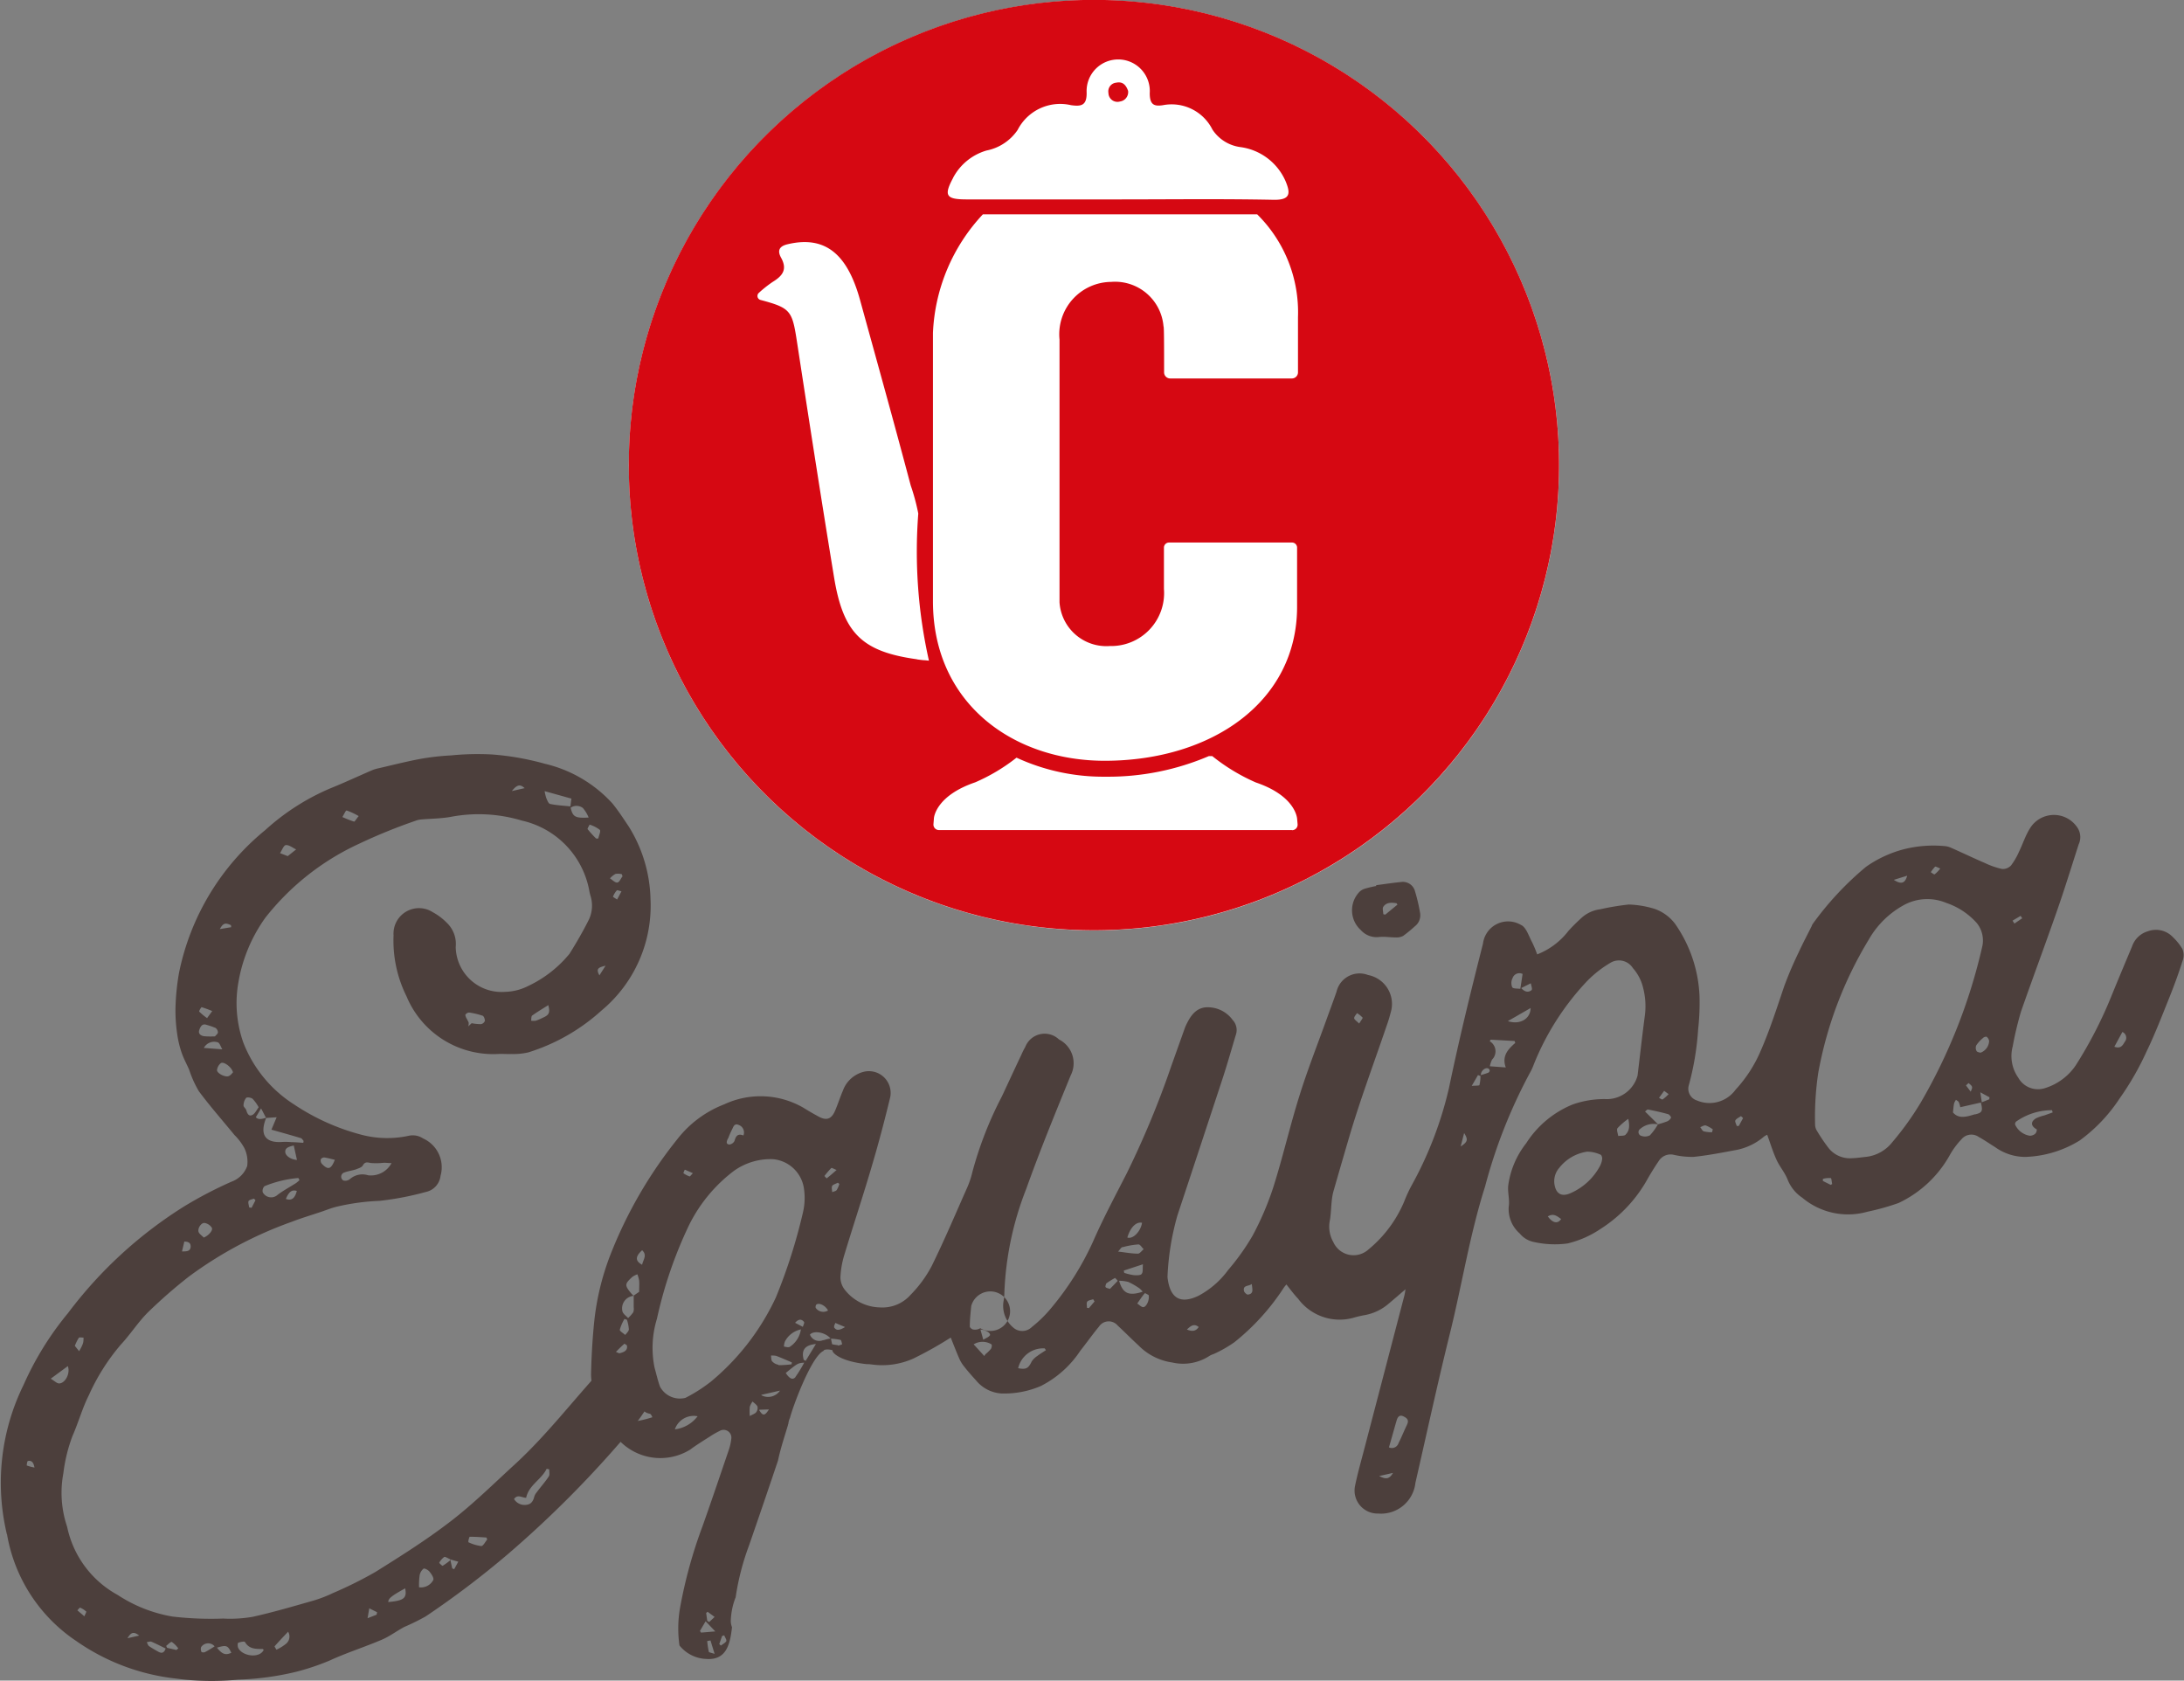
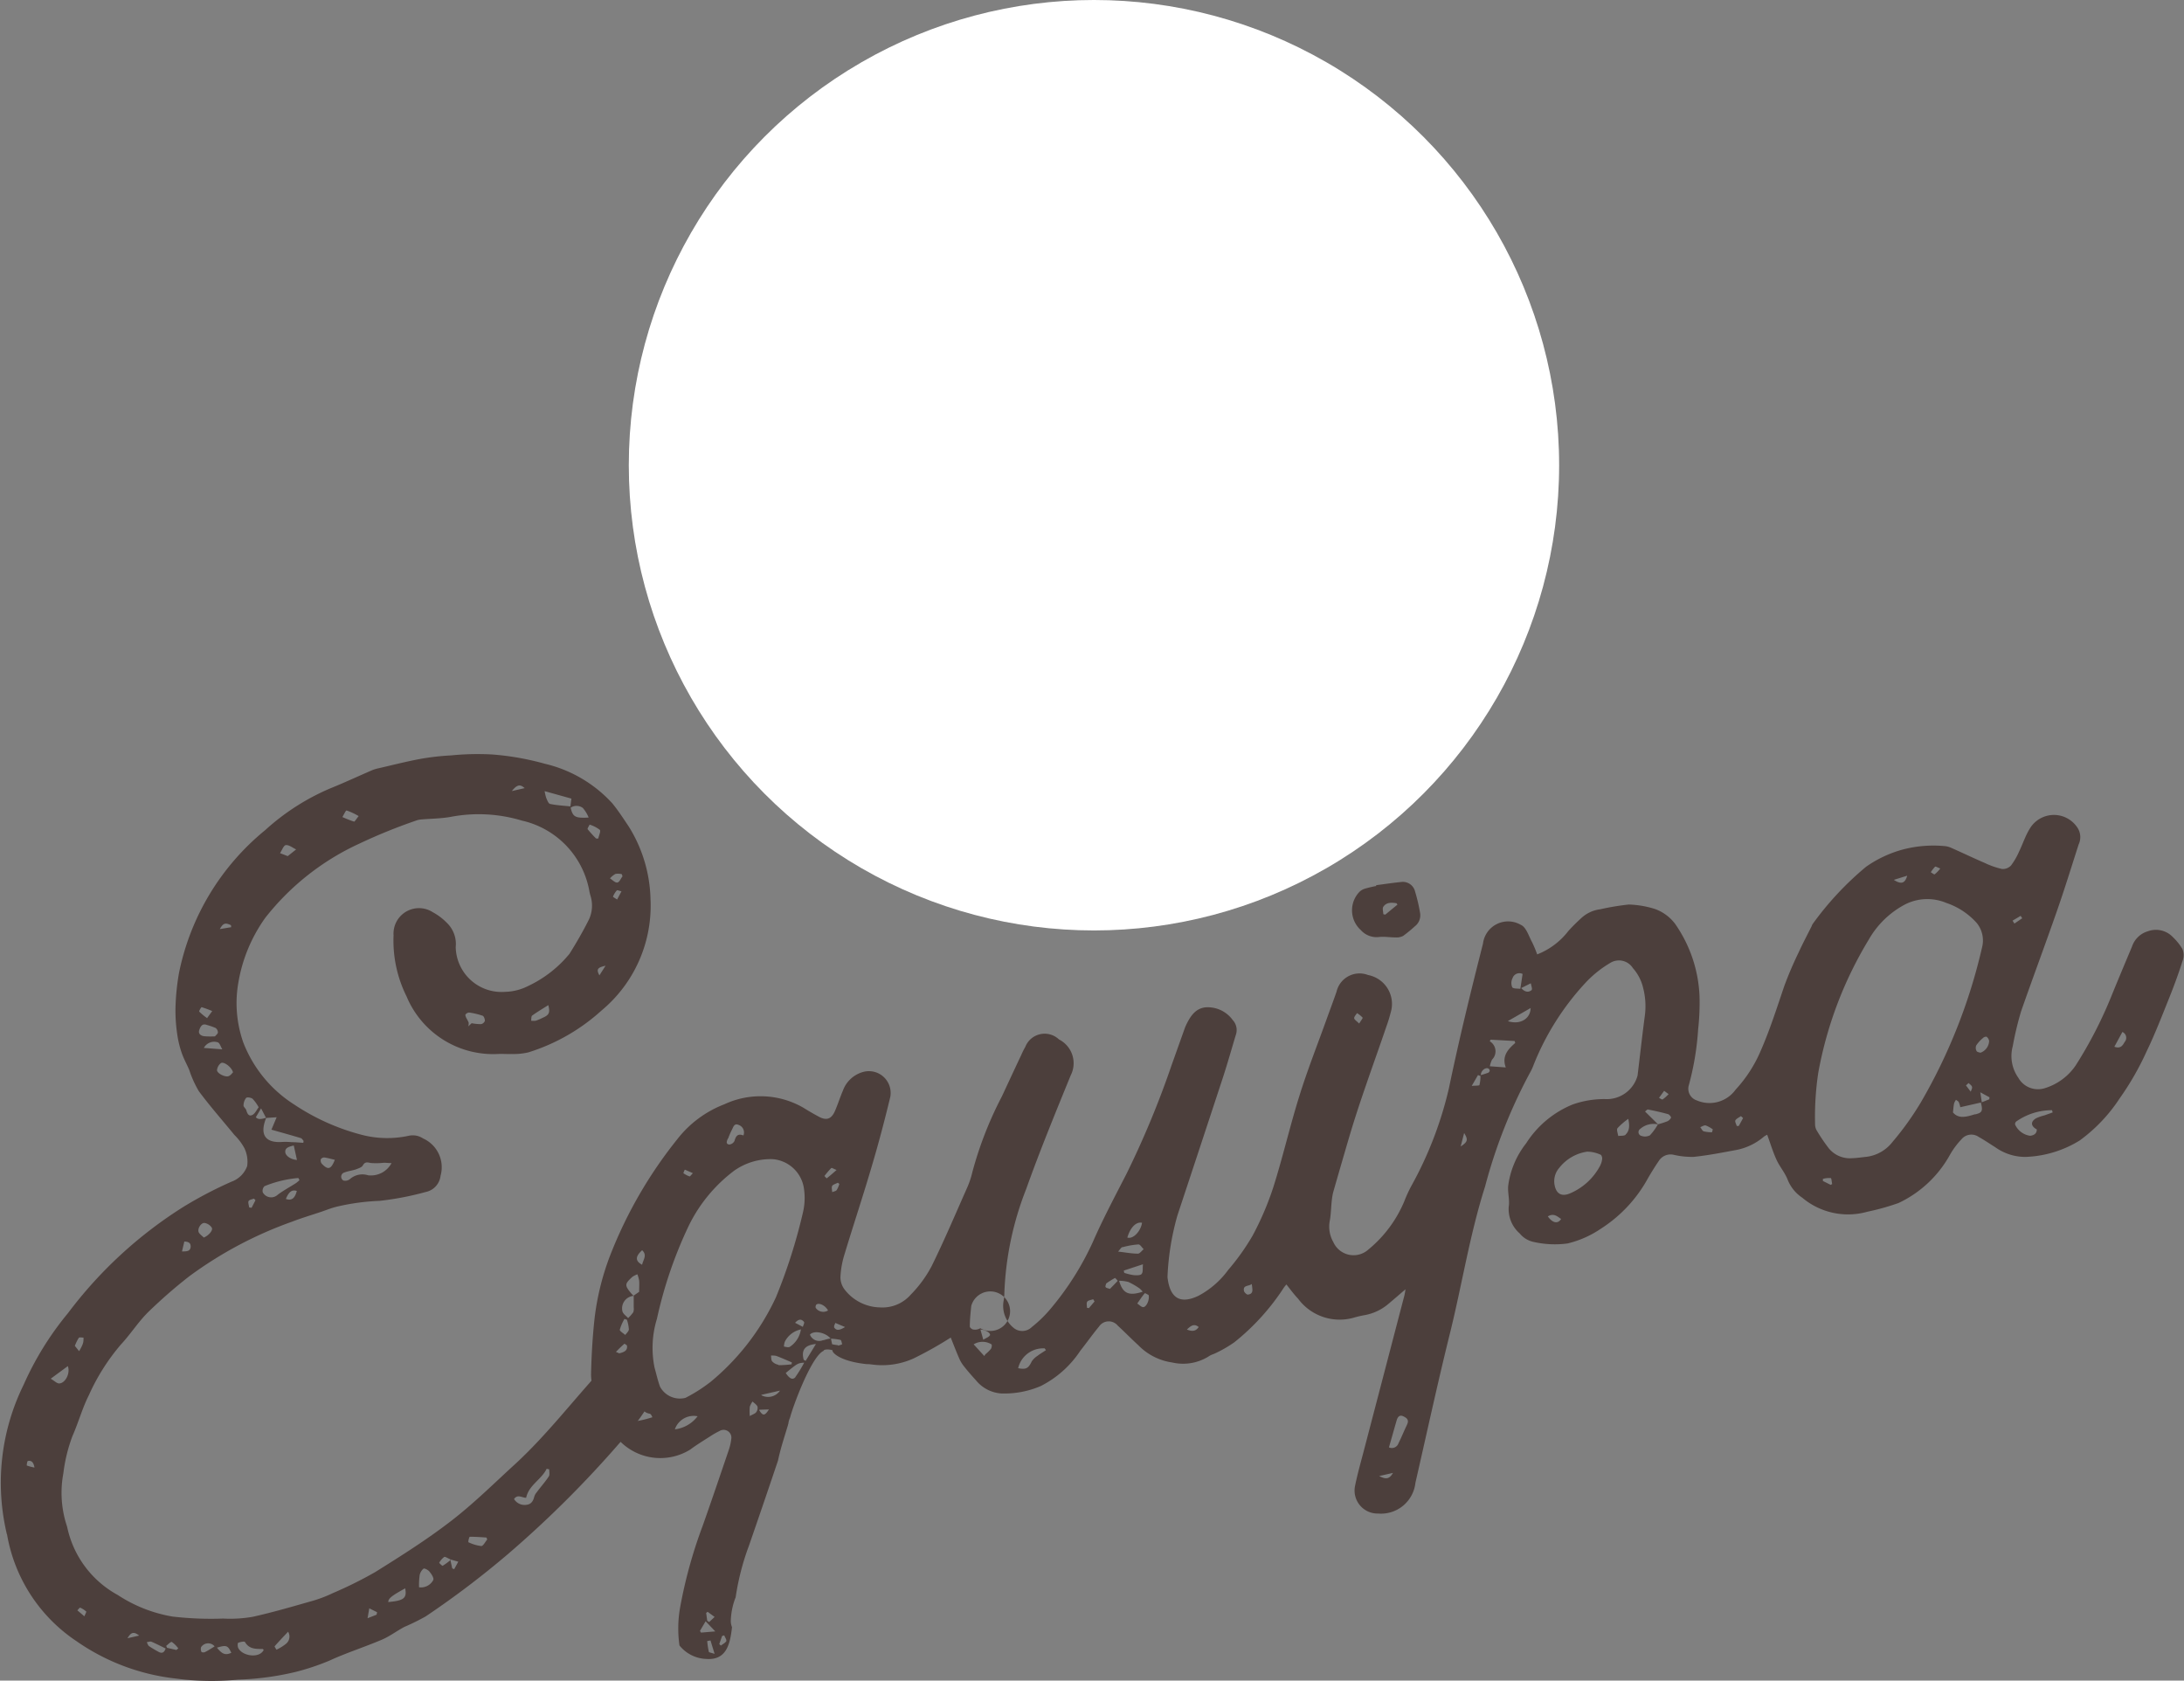
<svg xmlns="http://www.w3.org/2000/svg" width="56.115" height="43.176" viewBox="0 0 56.115 43.176">
  <rect x="0" y="0" width="56.115" height="43.176" fill="#808080" stroke="none" />
  <g id="Raggruppa_820" data-name="Raggruppa 820" transform="translate(-18.324 -5.803)">
    <g id="Raggruppa_818" data-name="Raggruppa 818" transform="translate(18.324 25.171)">
      <path id="Tracciato_9598" data-name="Tracciato 9598" d="M118.007,90.3a1.409,1.409,0,0,0-.24-.3.6.6,0,0,0-.647-.155.612.612,0,0,0-.406.388c-.183.437-.368.874-.546,1.314a10.911,10.911,0,0,1-.9,1.74,1.482,1.482,0,0,1-.816.595.582.582,0,0,1-.279.008.571.571,0,0,1-.38-.279.966.966,0,0,1-.146-.809,8.38,8.38,0,0,1,.215-.9c.3-.859.618-1.708.917-2.566.2-.57.377-1.147.562-1.722a.442.442,0,0,0-.012-.4.722.722,0,0,0-1.253.011c-.108.177-.172.381-.264.569a1.742,1.742,0,0,1-.208.36.29.29,0,0,1-.23.091,2.046,2.046,0,0,1-.436-.151c-.3-.129-.591-.269-.888-.4a.531.531,0,0,0-.173-.039,3.1,3.1,0,0,0-1.032.084,3.015,3.015,0,0,0-.966.449,7.961,7.961,0,0,0-1.373,1.472.237.237,0,0,0-.025.054c-.111.223-.229.443-.332.67a9.325,9.325,0,0,0-.37.865c-.193.566-.372,1.134-.614,1.683a3.468,3.468,0,0,1-.639.983.825.825,0,0,1-.994.276.315.315,0,0,1-.209-.383,7.14,7.14,0,0,0,.241-1.441,6.134,6.134,0,0,0,.036-.854,3.489,3.489,0,0,0-.626-1.857,1.12,1.12,0,0,0-.518-.383,2.473,2.473,0,0,0-.673-.115,6.334,6.334,0,0,0-.734.122.869.869,0,0,0-.481.221c-.118.107-.232.219-.339.338a1.866,1.866,0,0,1-.8.6,2.973,2.973,0,0,0-.13-.311c-.086-.158-.152-.388-.287-.446a.65.65,0,0,0-.976.483c-.313,1.227-.614,2.459-.872,3.7a9.657,9.657,0,0,1-.972,2.529,3.609,3.609,0,0,0-.18.394,3.2,3.2,0,0,1-.921,1.234.569.569,0,0,1-.9-.192.8.8,0,0,1-.094-.531c.05-.258.028-.533.1-.783.127-.444.256-.888.386-1.331.285-.976.643-1.929.971-2.892a3.7,3.7,0,0,0,.11-.357.756.756,0,0,0-.58-.967.607.607,0,0,0-.81.427c-.083.241-.173.479-.259.718-.236.657-.494,1.308-.7,1.974-.24.766-.419,1.551-.661,2.317a7.58,7.58,0,0,1-.538,1.261,5.876,5.876,0,0,1-.624.877,2.26,2.26,0,0,1-.761.664c-.454.22-.721.079-.793-.417a.389.389,0,0,1-.007-.089,6.766,6.766,0,0,1,.255-1.558q.586-1.769,1.168-3.539c.119-.365.223-.735.333-1.1a.376.376,0,0,0-.08-.377A.791.791,0,0,0,92.9,91.8c-.266.033-.394.248-.5.472-.01.023-.02.046-.028.07q-.171.479-.342.959a23.527,23.527,0,0,1-1.146,2.761c-.3.588-.611,1.168-.874,1.771a7.45,7.45,0,0,1-1.075,1.7,3.28,3.28,0,0,1-.49.479.349.349,0,0,1-.479.013.728.728,0,0,1-.249-.672,1.2,1.2,0,0,0,.022-.223,8.091,8.091,0,0,1,.562-2.667c.35-.982.747-1.947,1.141-2.913a.685.685,0,0,0-.3-.926.534.534,0,0,0-.866.193c-.038.065-.071.132-.1.2-.169.356-.334.713-.5,1.069a9.523,9.523,0,0,0-.76,1.948,2.228,2.228,0,0,1-.134.4c-.3.675-.587,1.356-.914,2.018a3.112,3.112,0,0,1-.538.732.964.964,0,0,1-.792.324,1.176,1.176,0,0,1-.9-.454.521.521,0,0,1-.111-.322,2.3,2.3,0,0,1,.1-.573c.238-.788.5-1.57.729-2.359.165-.559.313-1.124.45-1.691a.559.559,0,0,0-.692-.651.77.77,0,0,0-.522.477c-.075.174-.131.356-.207.53-.092.209-.221.249-.42.14q-.2-.108-.389-.226a2.2,2.2,0,0,0-2.032-.089,2.806,2.806,0,0,0-1.211.9,11.357,11.357,0,0,0-1.722,2.98A6.659,6.659,0,0,0,77.2,99.88c-.046.455-.072.913-.081,1.37a1.73,1.73,0,0,0,.1.513,2.837,2.837,0,0,0,.66,1.2,1.46,1.46,0,0,0,1.785.2c.163-.122.339-.229.511-.339a2.157,2.157,0,0,1,.246-.141.2.2,0,0,1,.3.211,1.341,1.341,0,0,1-.063.277c-.222.652-.441,1.3-.672,1.952a12.165,12.165,0,0,0-.577,2.087,3.073,3.073,0,0,0-.018.983.924.924,0,0,0,.68.346c.532.043.621-.386.67-.815a.433.433,0,0,1-.031-.173,1.806,1.806,0,0,1,.1-.531.546.546,0,0,1,.024-.06,6.48,6.48,0,0,1,.343-1.332q.378-1.091.746-2.186c.064-.306.163-.6.255-.908,0-.013.007-.026.011-.038a.455.455,0,0,1,.041-.149c.082-.317.557-1.591.865-1.723,0-.036.114-.05.228-.015,0,0,0,.008,0,.012,0,.054.191.27.871.344a1.05,1.05,0,0,1,.143.01,1.957,1.957,0,0,0,1.055-.149,9.55,9.55,0,0,0,.969-.543c.061.152.131.336.209.516a.908.908,0,0,0,.118.206c.1.129.21.254.32.375a.922.922,0,0,0,.646.339,2.367,2.367,0,0,0,1.023-.192,2.654,2.654,0,0,0,1.015-.908c.16-.2.311-.417.477-.616a.3.3,0,0,1,.483-.027c.18.165.35.341.531.506a1.51,1.51,0,0,0,.867.441,1.24,1.24,0,0,0,.971-.177.629.629,0,0,1,.1-.042,3.266,3.266,0,0,0,.527-.3A5.906,5.906,0,0,0,94.92,99a.775.775,0,0,1,.066-.081c.1.127.193.253.3.366a1.328,1.328,0,0,0,1.427.488A2.688,2.688,0,0,1,97,99.706a1.286,1.286,0,0,0,.6-.283c.144-.12.284-.242.446-.381-.012.07-.018.118-.03.164q-.514,1.969-1.029,3.937c-.084.323-.177.645-.242.972a.591.591,0,0,0,.6.689.888.888,0,0,0,.955-.788c.294-1.283.572-2.57.889-3.848.31-1.252.508-2.532.9-3.762a13.334,13.334,0,0,1,1.15-2.918,1.269,1.269,0,0,0,.094-.2,6.786,6.786,0,0,1,1.345-2.128,2.842,2.842,0,0,1,.625-.5.423.423,0,0,1,.584.13,1.173,1.173,0,0,1,.264.509,1.871,1.871,0,0,1,.046.7c-.068.512-.125,1.026-.187,1.539a.219.219,0,0,1-.006.029.821.821,0,0,1-.84.589,2.453,2.453,0,0,0-.819.137,2.566,2.566,0,0,0-1.2,1,2.23,2.23,0,0,0-.461,1.091c-.016.177.042.362.014.535a.83.83,0,0,0,.282.689.625.625,0,0,0,.331.212,2.465,2.465,0,0,0,.9.045,2.6,2.6,0,0,0,.852-.377,3.566,3.566,0,0,0,1.22-1.313c.087-.146.175-.291.271-.43a.357.357,0,0,1,.376-.159,2.08,2.08,0,0,0,.519.055c.356-.037.708-.105,1.061-.171a1.55,1.55,0,0,0,.75-.353.409.409,0,0,1,.079-.044c.081.222.146.438.239.642.08.176.214.328.284.506a1,1,0,0,0,.378.469,1.827,1.827,0,0,0,1.674.36,6.125,6.125,0,0,0,.8-.224,2.94,2.94,0,0,0,1.314-1.227,2.035,2.035,0,0,1,.3-.407.329.329,0,0,1,.449-.061c.144.079.28.174.42.261a1.327,1.327,0,0,0,.772.25,2.827,2.827,0,0,0,1.4-.423,4.138,4.138,0,0,0,1.024-1.078,7.246,7.246,0,0,0,.686-1.192c.224-.462.408-.943.6-1.42.124-.31.238-.624.339-.943A.41.41,0,0,0,118.007,90.3Zm-4.156-.851.04.062-.2.136-.048-.075ZM96.8,91.948a.67.67,0,0,1,.143.115c.011.014-.042.076-.088.153-.064-.065-.125-.1-.128-.138S96.771,91.992,96.8,91.948Zm-16.686,15.38.18.132-.14.132-.05-.034-.027-.2Zm.031,1.025a2.04,2.04,0,0,1-.041-.273l.084-.016.106.345C80.217,108.382,80.15,108.376,80.144,108.353Zm-.2-.49-.028-.043.146-.249.248.261Zm.654.212c-.026.051-.094.082-.144.121l-.041-.038.072-.208.056-.018C80.556,107.981,80.608,108.045,80.593,108.075Zm2.9-11.739a.641.641,0,0,1-.068.157c-.024.03-.077.037-.117.054,0-.054-.021-.121,0-.159s.1-.057.146-.083Zm-.2-.408c.009-.009.053.02.128.05-.1.089-.176.154-.253.214a.332.332,0,0,1-.057-.061A2.062,2.062,0,0,1,83.292,95.927Zm-.379,3.5c.078-.041.229.043.288.159a.235.235,0,0,1-.317-.068A.1.1,0,0,1,82.912,99.43Zm-2.279-4.258a1.984,1.984,0,0,1,.1-.231c.035-.065.057-.168.167-.12a.205.205,0,0,1,.126.272c-.148-.058-.195.018-.229.14a.168.168,0,0,1-.135.093C80.569,95.31,80.612,95.23,80.633,95.172Zm-1.11.8.205.09c-.045.045-.073.087-.085.083a.668.668,0,0,1-.159-.082A.441.441,0,0,1,79.524,95.977Zm-1.1,2.069c.138.125.029.241,0,.373C78.251,98.316,78.256,98.2,78.425,98.046Zm-.257.689a.557.557,0,0,1,.136-.07.91.91,0,0,1,.045.161c.008.084,0,.169,0,.289l-.145.1h0a.983.983,0,0,1-.07-.073C77.983,98.941,77.984,98.906,78.168,98.735Zm.041.477c0,.1,0,.2,0,.3a.275.275,0,0,1-.011.128,1.014,1.014,0,0,1-.132.149c-.049-.053-.119-.1-.143-.161A.322.322,0,0,1,78.21,99.212Zm-.238.6.064.02a1.007,1.007,0,0,1,.05.245c0,.05-.06.1-.093.146-.05-.045-.146-.1-.14-.135A1.159,1.159,0,0,1,77.972,99.814Zm-.008.638c.006-.005.071.03.074.052.015.119-.065.162-.2.193l-.085-.037C77.819,100.59,77.889,100.518,77.964,100.453Zm.336,1.976c-.013,0-.06-.064-.052-.084a.193.193,0,0,0-.068-.222.685.685,0,0,1-.091-.19h-.054c-.225.009-.223-.017-.209-.234a3.6,3.6,0,0,0-.056-.6c-.006-.058-.009-.117-.013-.179.04,0,.055,0,.058,0,.133.177.276.349.39.537.042.069.015.179.021.287a.479.479,0,0,1,.152.067c.04.038.086.11.076.154-.038.158,0,.251.167.285.024.005.044.031.069.09C78.562,102.373,78.432,102.406,78.3,102.428Zm.971.213a.511.511,0,0,1,.581-.327A.864.864,0,0,1,79.271,102.641Zm.9-1.2a3.918,3.918,0,0,1-.632.4.579.579,0,0,1-.653-.288c-.058-.159-.094-.325-.14-.488a2.541,2.541,0,0,1,.061-1.255,11,11,0,0,1,.822-2.4A3.925,3.925,0,0,1,80.791,96a1.616,1.616,0,0,1,1-.3.882.882,0,0,1,.8.766,1.629,1.629,0,0,1-.031.619,14.143,14.143,0,0,1-.691,2.165A6.216,6.216,0,0,1,80.167,101.441Zm2.186-1.528c.1-.114.176-.09.229-.022.017.021-.018.083-.03.126Zm.15.163a.648.648,0,0,1-.288.455c-.034.021-.1,0-.148-.008a.394.394,0,0,1,.025-.131A.6.6,0,0,1,82.5,100.076Zm-1.148,2.132c-.03.04-.089.057-.166.1a1.439,1.439,0,0,1,0-.238.478.478,0,0,1,.071-.135c.043.041.1.076.125.126A.173.173,0,0,1,81.355,102.209Zm.084-.062.241-.007C81.581,102.3,81.533,102.3,81.439,102.147Zm.054-.384.472-.107A.368.368,0,0,1,81.493,101.763Zm.436-.771a.277.277,0,0,1-.164-.087c-.03-.032-.023-.1-.032-.149a.456.456,0,0,1,.136.008c.136.051.269.111.4.167l-.006.049A2.577,2.577,0,0,1,81.929,100.992Zm.438.311c-.071.089-.158.05-.254-.1.306-.251.306-.251.474-.266A3.142,3.142,0,0,1,82.367,101.3Zm.257-.411-.049-.026c-.067-.243.02-.381.313-.407Zm.46-.538a.255.255,0,0,1-.35-.137c.1-.115.4-.058.53.1A.89.89,0,0,0,83.085,100.355Zm.374.135a1.1,1.1,0,0,1-.154-.025l-.03-.143a1.587,1.587,0,0,1,.246.032c.022.006.029.072.043.111A.381.381,0,0,1,83.458,100.49Zm-.1-.472c-.012-.019.018-.065.028-.1l.251.106C83.5,100.1,83.422,100.112,83.363,100.018Zm4,.215c-.023.049-.1.072-.17.117l-.073-.262C87.259,100.082,87.4,100.168,87.366,100.234ZM86.851,100c0-.176.019-.353.037-.529a.508.508,0,1,1,.232.572.259.259,0,0,1-.18.033C86.907,100.074,86.85,100.026,86.851,100Zm.54.577a1,1,0,0,1-.142.137l-.026.043-.273-.3a.436.436,0,0,1,.457,0C87.425,100.475,87.413,100.547,87.391,100.577Zm1.213.167a.519.519,0,0,0-.163.153c-.084.176-.142.213-.348.173a.66.66,0,0,1,.682-.509l.032.046C88.739,100.652,88.669,100.694,88.6,100.744Zm1.306-1.217-.049-.009c0-.054-.018-.123.008-.158s.1-.043.152-.062l.035.058Zm1.366-2.193c-.035.226-.235.428-.377.379C90.973,97.455,91.127,97.3,91.276,97.334Zm-.822,1.7c-.053-.019-.091-.022-.11-.043s0-.054.006-.082a.041.041,0,0,1,.017-.024,2.3,2.3,0,0,1,.214-.133c.009,0,.072.071.069.075C90.588,98.895,90.521,98.961,90.454,99.03Zm.321-1.072a2.11,2.11,0,0,1,.41-.072c.042,0,.089.08.133.123-.049.04-.1.114-.146.114-.156,0-.312-.03-.511-.053C90.712,98.018,90.738,97.967,90.775,97.958Zm.492.686c-.034.041-.137.037-.208.031a1.526,1.526,0,0,1-.24-.058l-.012-.059L91.3,98.4C91.287,98.5,91.307,98.6,91.268,98.644Zm-.581.176a.947.947,0,0,1,.24.031,1.867,1.867,0,0,1,.285.165.509.509,0,0,1,.082.085C90.937,99.22,90.781,99.155,90.686,98.82Zm.619.678c-.053-.006-.1-.061-.152-.093.063-.089.122-.182.193-.264.008-.01.08.035.1.046C91.475,99.321,91.382,99.506,91.306,99.5Zm1.12.578c.1-.093.182-.169.307-.068C92.658,100.125,92.559,100.131,92.425,100.075Zm1.571-.9c-.029,0-.09-.054-.1-.091-.033-.159.113-.117.2-.182C94.109,99.039,94.152,99.158,94,99.178Zm3.37,4.661.358-.081C97.632,103.918,97.546,103.934,97.366,103.839Zm.719-1.319c-.077.156-.14.32-.219.475a.18.18,0,0,1-.246.107c.07-.24.132-.469.2-.7.023-.072.067-.145.165-.1S98.142,102.4,98.085,102.52Zm2.709-11.465a.184.184,0,0,1,.26-.115l-.058.382c-.069-.01-.18,0-.208-.04A.284.284,0,0,1,100.793,91.054Zm-1.332,4.321.09-.349C99.661,95.2,99.642,95.258,99.461,95.375Zm.485-1.584c-.008.022-.1.013-.2.024l.161-.279.064.024A.94.94,0,0,1,99.946,93.791Zm.234-.319c-.062.025-.127.043-.2.065,0-.11.11-.2.188-.172a.073.073,0,0,1,.04.052A.067.067,0,0,1,100.181,93.473Zm.44-.132-.408-.03a.686.686,0,0,1,.056-.17.3.3,0,0,0-.059-.472l.023-.041.617.034.015.051C100.675,92.877,100.517,93.056,100.621,93.34Zm.051-1.188.588-.338C101.258,92.094,100.986,92.258,100.672,92.152Zm.615-.8c-.068.056-.16.069-.269-.051l.248-.123C101.274,91.239,101.311,91.332,101.286,91.353Zm.418,5.813c.149-.087.24,0,.339.069C101.96,97.368,101.824,97.345,101.7,97.166Zm1.35-1.317a1.567,1.567,0,0,1-.767.721c-.221.1-.361.025-.408-.188a.523.523,0,0,1,.116-.461,1.113,1.113,0,0,1,.718-.416.85.85,0,0,1,.342.077c.023.007.045.064.043.1A.443.443,0,0,1,103.054,95.849Zm.648-.781c-.04.037-.127.024-.192.034-.009-.067-.048-.158-.019-.2a1.792,1.792,0,0,1,.277-.24C103.809,94.844,103.8,94.974,103.7,95.068Zm.988-1.126.115.085a1.059,1.059,0,0,1-.154.136c-.017.01-.061-.026-.093-.04Zm-.36,1.14a.272.272,0,0,1-.22.019.1.1,0,0,1-.033-.182.52.52,0,0,1,.452-.115A1.42,1.42,0,0,1,104.33,95.082Zm.537-.449a.2.2,0,0,1-.1.094,2.194,2.194,0,0,1-.235.075h0l-.333-.329c.027-.019.056-.056.077-.051.172.034.345.072.514.119C104.823,94.551,104.874,94.615,104.867,94.633Zm1.053.374a.919.919,0,0,1-.213-.024c-.037-.013-.06-.07-.089-.108.048-.016.1-.054.141-.043a.772.772,0,0,1,.181.1Zm.688-.163h-.053c-.013-.048-.052-.112-.035-.142.028-.049.094-.075.144-.111l.054.051Zm6.371-2.287a.164.164,0,0,1,.061.106.336.336,0,0,1-.222.3c-.02-.007-.082-.012-.1-.043a.166.166,0,0,1-.009-.145.857.857,0,0,1,.168-.185C112.9,92.565,112.959,92.544,112.98,92.557Zm-1.325-4.373c.012-.011.062.021.131.046a.886.886,0,0,1-.144.15c-.016.01-.067-.035-.1-.054A.951.951,0,0,1,111.654,88.184Zm-.719.231c-.056.2-.153.229-.344.107Zm-1.966,7.943-.2-.1,0-.054a.653.653,0,0,1,.2-.021c.022,0,.026.1.038.154Zm2.3-2.092a7.424,7.424,0,0,1-.715.993,1,1,0,0,1-.664.378c-.124.013-.247.032-.371.036a.7.7,0,0,1-.6-.256,4.548,4.548,0,0,1-.3-.442.313.313,0,0,1-.051-.17,7.606,7.606,0,0,1,.083-1.333,10.051,10.051,0,0,1,1.3-3.421,2.319,2.319,0,0,1,.934-.9,1.26,1.26,0,0,1,1.056-.036,1.83,1.83,0,0,1,.783.518.711.711,0,0,1,.142.591A14.246,14.246,0,0,1,111.272,94.266Zm1.3-.3-.124-.163.067-.061c.032.032.08.06.089.1S112.58,93.928,112.568,93.97Zm.114.579c-.014,0-.029.006-.044.01-.2.061-.39.106-.528-.058.009-.081.014-.158.029-.233a.359.359,0,0,1,.048-.091c.025.019.058.034.072.059a.63.63,0,0,1,.039.131l.529-.12C112.884,94.467,112.862,94.507,112.682,94.549Zm.36-.385-.191.076-.039-.256.237.128Zm1.414.414a1.111,1.111,0,0,0-.21.073c-.147.088-.139.2.018.287,0,.109-.076.152-.172.163a.5.5,0,0,1-.386-.289.094.094,0,0,1,.026-.075,1.589,1.589,0,0,1,.923-.293l.017.057Zm2.065-1.887c-.05.09-.106.181-.264.122l.206-.379A.163.163,0,0,1,116.521,92.692Z" transform="translate(-61.933 -85.288)" fill="#4c3f3c" />
      <path id="Tracciato_9599" data-name="Tracciato 9599" d="M18.5,100.855a5.7,5.7,0,0,1,.431-3.837,7.92,7.92,0,0,1,1.14-1.841,11.088,11.088,0,0,1,2.977-2.737,10.535,10.535,0,0,1,1.227-.641.668.668,0,0,0,.4-.4.8.8,0,0,0-.076-.468,1.441,1.441,0,0,0-.252-.331c-.306-.374-.626-.737-.914-1.124a2.8,2.8,0,0,1-.25-.555c-.064-.146-.142-.287-.193-.437A2.566,2.566,0,0,1,22.876,88a4.039,4.039,0,0,1-.043-.669,6.066,6.066,0,0,1,.089-.887,6.36,6.36,0,0,1,2.212-3.672A5.917,5.917,0,0,1,26.8,81.7c.367-.148.727-.316,1.09-.473a1.037,1.037,0,0,1,.172-.05c.356-.082.709-.173,1.067-.239a6.371,6.371,0,0,1,.783-.089,6.871,6.871,0,0,1,1.058-.024,6.978,6.978,0,0,1,1.351.238,3.4,3.4,0,0,1,1.732,1.013c.157.191.292.4.431.608a3.677,3.677,0,0,1,.554,1.859,3.5,3.5,0,0,1-1.259,2.86A5.011,5.011,0,0,1,31.9,88.478a1.651,1.651,0,0,1-.428.042c-.119.005-.239-.007-.359,0a2.41,2.41,0,0,1-2.343-1.48,3.21,3.21,0,0,1-.334-1.568.655.655,0,0,1,1.011-.593,1.485,1.485,0,0,1,.355.268.752.752,0,0,1,.231.624,1.178,1.178,0,0,0,1.27,1.152,1.372,1.372,0,0,0,.591-.15,3.055,3.055,0,0,0,1.063-.828c.179-.286.349-.58.5-.882a.842.842,0,0,0,.036-.616,1.192,1.192,0,0,1-.027-.117,2.265,2.265,0,0,0-1.732-1.806,3.835,3.835,0,0,0-1.835-.095c-.248.044-.5.044-.755.066a.523.523,0,0,0-.145.034,14.125,14.125,0,0,0-1.437.584,6.532,6.532,0,0,0-2.421,1.907,4,4,0,0,0-.692,1.661,3.046,3.046,0,0,0,.127,1.546,3.3,3.3,0,0,0,1.307,1.591,5.713,5.713,0,0,0,1.711.772,2.61,2.61,0,0,0,1.231.031.478.478,0,0,1,.37.069.81.81,0,0,1,.448.96.48.48,0,0,1-.38.415,7.609,7.609,0,0,1-1.188.228,5.737,5.737,0,0,0-1.092.148c-.14.033-.275.089-.412.135-.25.084-.5.158-.749.254a10.187,10.187,0,0,0-2.642,1.406,12.873,12.873,0,0,0-1.048.914c-.257.254-.454.568-.7.832a5.362,5.362,0,0,0-.823,1.3c-.17.335-.269.705-.422,1.05a4.09,4.09,0,0,0-.235.959,2.717,2.717,0,0,0,.081,1.326.716.716,0,0,1,.024.087,2.6,2.6,0,0,0,1.29,1.713,3.686,3.686,0,0,0,1.413.556,8.571,8.571,0,0,0,1.3.051,3.361,3.361,0,0,0,.757-.045c.525-.117,1.042-.269,1.559-.416a3.318,3.318,0,0,0,.5-.193,10.388,10.388,0,0,0,1.093-.543c.663-.414,1.327-.833,1.945-1.31.579-.446,1.1-.963,1.643-1.459.829-.762,1.508-1.661,2.272-2.484a.745.745,0,0,1,.51-.283,1.53,1.53,0,0,1,.354.063c.013,0,.025.016.038.024a.785.785,0,0,1,.241,1.188,6.6,6.6,0,0,1-.739.959,27.483,27.483,0,0,1-2.84,2.827,23.263,23.263,0,0,1-2.129,1.615,5.609,5.609,0,0,1-.547.27c-.2.105-.379.244-.584.331-.444.189-.907.335-1.345.537a6.194,6.194,0,0,1-.86.288,7.286,7.286,0,0,1-1.491.2,6.859,6.859,0,0,1-1.58-.026,5.531,5.531,0,0,1-2.566-.961,4.14,4.14,0,0,1-1.786-2.743Zm6.661-10.692-.129-.246-.135.228c.067.074.168.041.269.012-.007.018-.015.036-.022.054-.143.4.014.6.436.568a1.783,1.783,0,0,1,.237.006c.1,0,.2.011.3.017l.007-.05c-.023-.025-.042-.063-.07-.071-.249-.075-.5-.144-.756-.217l.134-.319Zm3.22,1.16c-.076,0-.135-.009-.193-.009a1.719,1.719,0,0,1-.338.006c-.092-.018-.148-.036-.205.065-.028.05-.114.074-.178.1-.094.031-.2.042-.288.077a.113.113,0,0,0-.034.207.188.188,0,0,0,.167-.033.486.486,0,0,1,.471-.1A.6.6,0,0,0,28.384,91.323Zm4.052,7.867-.063-.014c-.137.281-.46.419-.527.745-.11,0-.219-.1-.311.032a.314.314,0,0,0,.321.148c.123-.014.172-.1.2-.214a.292.292,0,0,1,.056-.1c.1-.137.219-.268.314-.412C32.455,99.329,32.434,99.252,32.436,99.189Zm-6.415-7.431-.028-.053a2.919,2.919,0,0,0-.87.21.167.167,0,0,0-.045.157.245.245,0,0,0,.383.064c.149-.112.314-.2.471-.3A.913.913,0,0,0,26.021,91.759Zm6.3-9.992a1.082,1.082,0,0,0,.041.174c.024.057.055.146.1.155.167.035.34.044.52.063l.027-.2Zm-3.225,20.454a.358.358,0,0,0,.364-.189c.02-.054-.049-.154-.1-.216-.033-.042-.127-.09-.151-.074a.291.291,0,0,0-.1.171A1.89,1.89,0,0,0,29.091,102.221ZM25.1,103.829c-.015-.013-.022-.024-.029-.024-.175,0-.347.006-.454-.18-.012-.021-.119,0-.173.021-.016.006-.018.092,0,.13C24.544,103.99,24.991,104.057,25.1,103.829Zm5.342-16.1a1.294,1.294,0,0,0,.241.024.135.135,0,0,0,.1-.086c0-.042-.025-.118-.058-.13a1.923,1.923,0,0,0-.346-.082.121.121,0,0,0-.094.051c-.012.018.009.062.021.091a1,1,0,0,1,.059.113.28.28,0,0,1-.009.1ZM24.97,89.888a1.046,1.046,0,0,0-.156-.217c-.04-.032-.142-.048-.166-.023a.322.322,0,0,0-.067.195c0,.04.06.079.072.124.024.088.067.167.159.117C24.88,90.047,24.919,89.955,24.97,89.888Zm-1.123-1.82c.025-.032.073-.066.076-.1a.147.147,0,0,0-.06-.117,1.743,1.743,0,0,0-.223-.077c-.122-.046-.163.04-.194.124-.038.1.035.151.118.165A2.062,2.062,0,0,0,23.847,88.067Zm-4.22,8.794c.1.059.154.118.211.121.153.007.3-.25.229-.445Zm4.684-7.871c-.036-.139-.241-.284-.311-.237a.264.264,0,0,0-.1.178c-.006.082.21.193.3.156C24.251,89.068,24.286,89.015,24.312,88.99Zm8.1-1.726c-.144.091-.283.173-.413.267-.027.019-.02.087-.028.132a.407.407,0,0,0,.123,0,1.355,1.355,0,0,0,.178-.076C32.434,87.518,32.461,87.457,32.412,87.264Zm1.038-4.819A.888.888,0,0,0,33.3,82.2a.27.27,0,0,0-.314-.008C33.04,82.426,33.1,82.466,33.45,82.445Zm-2.606,18.546-.021-.05c-.144-.009-.288-.021-.432-.019a.351.351,0,0,0-.033.138,1.013,1.013,0,0,0,.334.1C30.742,101.158,30.794,101.049,30.844,100.991Zm-7.285-7.756c.126-.05.247-.187.207-.255a.274.274,0,0,0-.191-.121c-.091,0-.181.152-.145.238C23.453,93.151,23.515,93.189,23.559,93.235Zm2.159-9.8.216-.172c-.089-.041-.181-.119-.265-.111-.056.006-.1.134-.149.207Zm1.823-1.028a1.665,1.665,0,0,0-.31-.144c-.022-.005-.072.109-.109.168a2.792,2.792,0,0,0,.3.118C27.439,82.554,27.478,82.482,27.541,82.406Zm1.193,19.84c-.35.193-.432.26-.433.351C28.7,102.565,28.784,102.5,28.734,102.246Zm-3.008,1.115c-.127.135-.238.25-.344.372-.008.009.03.058.046.089a1.174,1.174,0,0,0,.254-.159A.24.24,0,0,0,25.726,103.361Zm7.912-20.379.059,0c.015-.077.07-.189.039-.223a.843.843,0,0,0-.262-.134c-.018.041-.062.1-.049.119A2.817,2.817,0,0,0,33.638,82.982Zm-7.765,7.887c-.171.037-.225.081-.218.171s.135.188.3.2Zm1.055.367c-.092-.021-.181-.048-.271-.06a.106.106,0,0,0-.09.047.139.139,0,0,0,.026.114C26.754,91.508,26.829,91.487,26.928,91.236ZM22.58,103.793c-.126-.061-.243-.123-.365-.174-.033-.014-.08.007-.12.012.019.034.029.079.057.1.077.054.16.1.242.146C22.493,103.933,22.547,103.891,22.58,103.793Zm1.068-16.2.129-.176a2.736,2.736,0,0,0-.273-.1c-.01,0-.072.1-.061.114A1.6,1.6,0,0,0,23.647,87.6Zm.388.807c-.045-.076-.064-.154-.111-.178a.3.3,0,0,0-.363.142Zm-.2,15.335a.217.217,0,0,0-.345.023.171.171,0,0,0,.009.121c0,.013.064.02.087.008C23.672,103.846,23.752,103.792,23.836,103.74ZM34.319,83.956,34.3,83.9a.421.421,0,0,0-.162-.007.576.576,0,0,0-.142.115c.063.039.13.113.187.107S34.273,84.011,34.319,83.956ZM20.247,96.018l.11.137c.023-.041.048-.082.067-.124a.5.5,0,0,0,.04-.11.74.74,0,0,0,.006-.115c-.042,0-.106-.014-.122.007A1.151,1.151,0,0,0,20.247,96.018Zm3.651,7.753c.136.171.219.2.369.133C24.178,103.711,24.139,103.7,23.9,103.771Zm1.771-11.527c.147.051.232-.014.281-.206C25.83,92,25.748,92.052,25.669,92.244Zm4.243,9.266c-.089-.037-.151-.083-.175-.068a.462.462,0,0,0-.129.151s.076.082.09.075A1.637,1.637,0,0,0,29.912,101.51ZM23,93.592c.122,0,.217,0,.223-.125,0-.105-.068-.125-.163-.129ZM28,102.925l.012-.064-.2-.1-.044.254Zm-5.144.906.049-.041a.72.72,0,0,0-.165-.164c-.025-.013-.1.062-.146.1l.023.05Zm10.968-6.02c.074-.023.131-.025.162-.054a.236.236,0,0,0,.055-.136c0-.023-.035-.052-.054-.078a.448.448,0,0,0-.106.09A.852.852,0,0,0,33.827,97.811Zm.468-13.47c-.057-.013-.107-.036-.118-.025a.509.509,0,0,0-.1.161c0,.011.068.049.106.074Zm-13.8,18.625c.027-.066.056-.115.048-.122a.6.6,0,0,0-.155-.1c-.013-.005-.049.044-.074.068Zm9.4-1.462.052.231.05.02.105-.192ZM24.265,85.262l-.007-.051c-.142-.069-.2-.057-.286.1Zm.462,7.2.061.009.1-.194-.039-.042c-.049.02-.122.029-.139.065S24.72,92.41,24.727,92.465ZM21.6,103.529l.3-.068C21.766,103.357,21.694,103.367,21.6,103.529Zm9.875-21.764.329-.075C31.686,81.581,31.608,81.6,31.475,81.765ZM33.725,86.5l.158-.248C33.672,86.3,33.642,86.343,33.725,86.5ZM19.21,99.144c-.025-.14-.08-.187-.17-.168-.017,0-.034.113-.026.116A1.146,1.146,0,0,0,19.21,99.144Z" transform="translate(-18.324 -80.81)" fill="#4c3f3c" />
      <path id="Tracciato_9600" data-name="Tracciato 9600" d="M153.475,93.636c.211-.027.422-.06.634-.081a.323.323,0,0,1,.366.242,4.414,4.414,0,0,1,.129.551.356.356,0,0,1-.136.346,3.609,3.609,0,0,1-.3.246.368.368,0,0,1-.192.038c-.138,0-.277-.024-.413-.012a.544.544,0,0,1-.483-.178.684.684,0,0,1-.051-.962.339.339,0,0,1,.156-.1,2.955,2.955,0,0,1,.291-.069Zm.547.5L154,94.1c-.127-.02-.259-.03-.341.091-.029.043,0,.126,0,.19l.05.012Z" transform="translate(-118.117 -90.263)" fill="#4c3f3c" />
    </g>
    <g id="Raggruppa_819" data-name="Raggruppa 819" transform="translate(34.48 5.803)">
      <circle id="Ellisse_24" data-name="Ellisse 24" cx="11.952" cy="11.952" r="11.952" fill="#fff" />
-       <path id="Tracciato_9601" data-name="Tracciato 9601" d="M128.893,14.49a.244.244,0,0,0,.211-.273c-.049-.138-.128-.248-.305-.211a.224.224,0,0,0-.2.264A.231.231,0,0,0,128.893,14.49Z" transform="translate(-116.275 -11.882)" fill="#d60812" />
-       <path id="Tracciato_9602" data-name="Tracciato 9602" d="M92.84,5.8a11.951,11.951,0,1,0,11.951,11.951A11.951,11.951,0,0,0,92.84,5.8Zm-3.618,4.57a1.421,1.421,0,0,1,.858-.7,1.259,1.259,0,0,0,.8-.529,1.228,1.228,0,0,1,1.372-.636c.255.035.414.019.4-.344a.812.812,0,1,1,1.622.035c0,.294.107.346.341.309a1.172,1.172,0,0,1,1.27.627,1.018,1.018,0,0,0,.712.449,1.48,1.48,0,0,1,1.166.874c.125.3.142.49-.308.481-1.325-.027-2.65-.01-3.976-.01-1.307,0-2.615,0-3.922,0C89.039,10.924,88.978,10.827,89.222,10.373Zm-.929,12.37c-1.408-.195-1.893-.665-2.129-2.1-.325-1.978-.632-3.959-.936-5.94-.139-.909-.14-.974-.954-1.191a.106.106,0,0,1-.042-.183,2.911,2.911,0,0,1,.361-.285c.249-.154.374-.317.21-.615-.084-.152-.084-.288.162-.347,1.009-.242,1.555.3,1.868,1.439.458,1.663.83,2.99,1.3,4.758a5.315,5.315,0,0,1,.194.72,12.759,12.759,0,0,0,.274,3.78C88.408,22.754,88.531,22.776,88.293,22.743Zm9.637,4.388H88.858a.141.141,0,0,1-.141-.153l.011-.138c0-.061.078-.6,1.061-.935a4.744,4.744,0,0,0,1.062-.634,5.316,5.316,0,0,0,2.266.489h.027a6.577,6.577,0,0,0,2.648-.529h.089A4.943,4.943,0,0,0,97,25.905c.983.333,1.057.874,1.061.935l.012.138A.141.141,0,0,1,97.93,27.131Zm.153-11.758a.157.157,0,0,1-.157.156H94.8a.157.157,0,0,1-.157-.156c0-.622,0-1.2-.015-1.18a1.249,1.249,0,0,0-1.344-1.145,1.346,1.346,0,0,0-1.328,1.481v6.751A1.206,1.206,0,0,0,93.247,22.4a1.361,1.361,0,0,0,1.392-1.468V19.871a.131.131,0,0,1,.131-.13h3.158a.131.131,0,0,1,.132.13v1.52c0,2.434-2.181,3.946-4.917,3.957-2.363.011-4.439-1.465-4.439-4.1V14.354a4.749,4.749,0,0,1,1.282-3.044h7.049a3.534,3.534,0,0,1,1.048,2.642Z" transform="translate(-80.889 -5.803)" fill="#d60812" />
    </g>
  </g>
</svg>